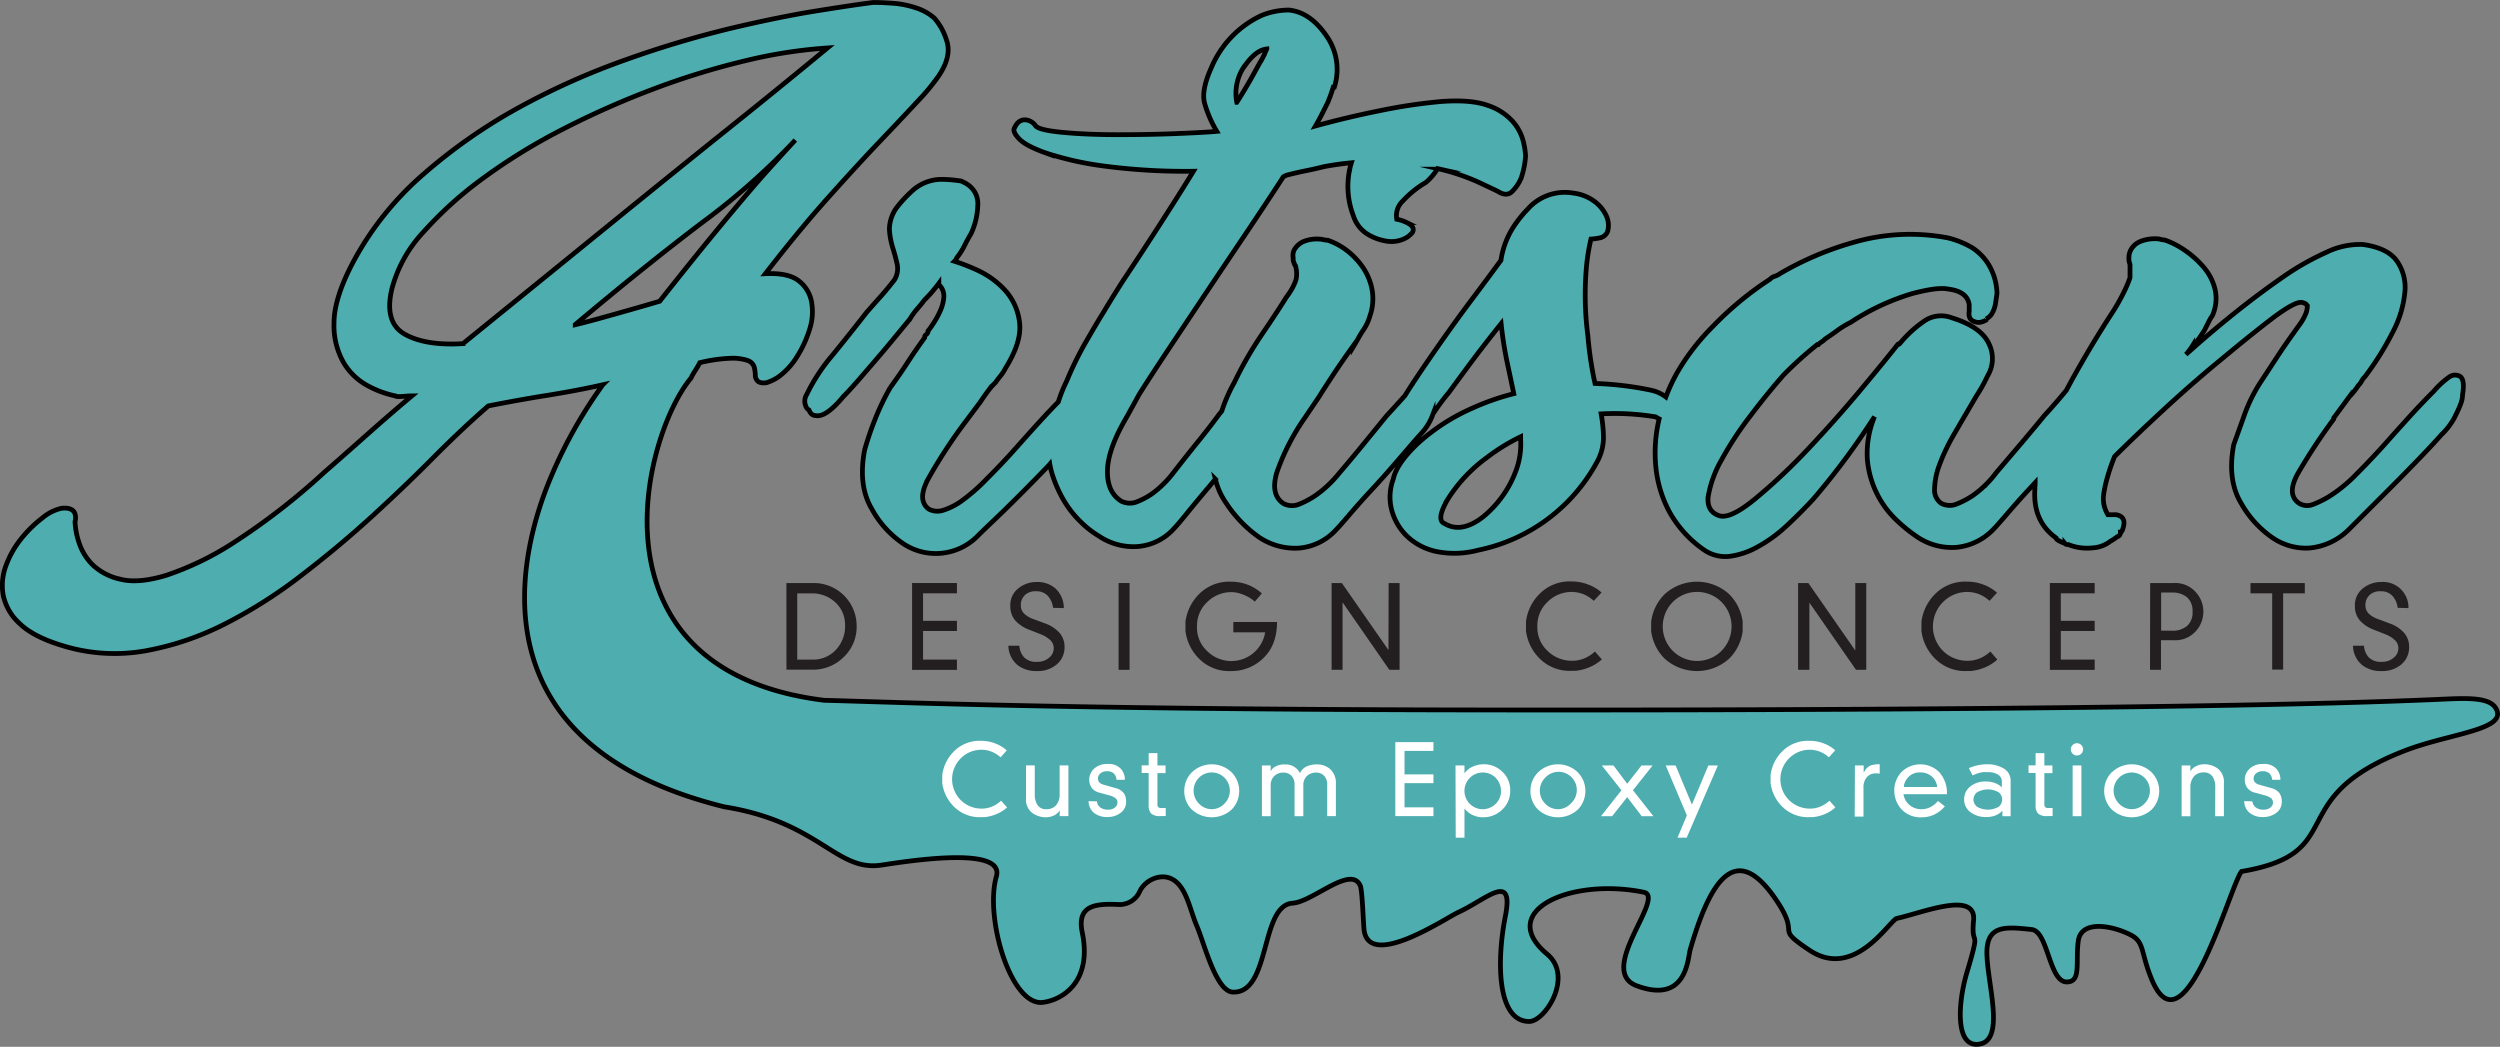
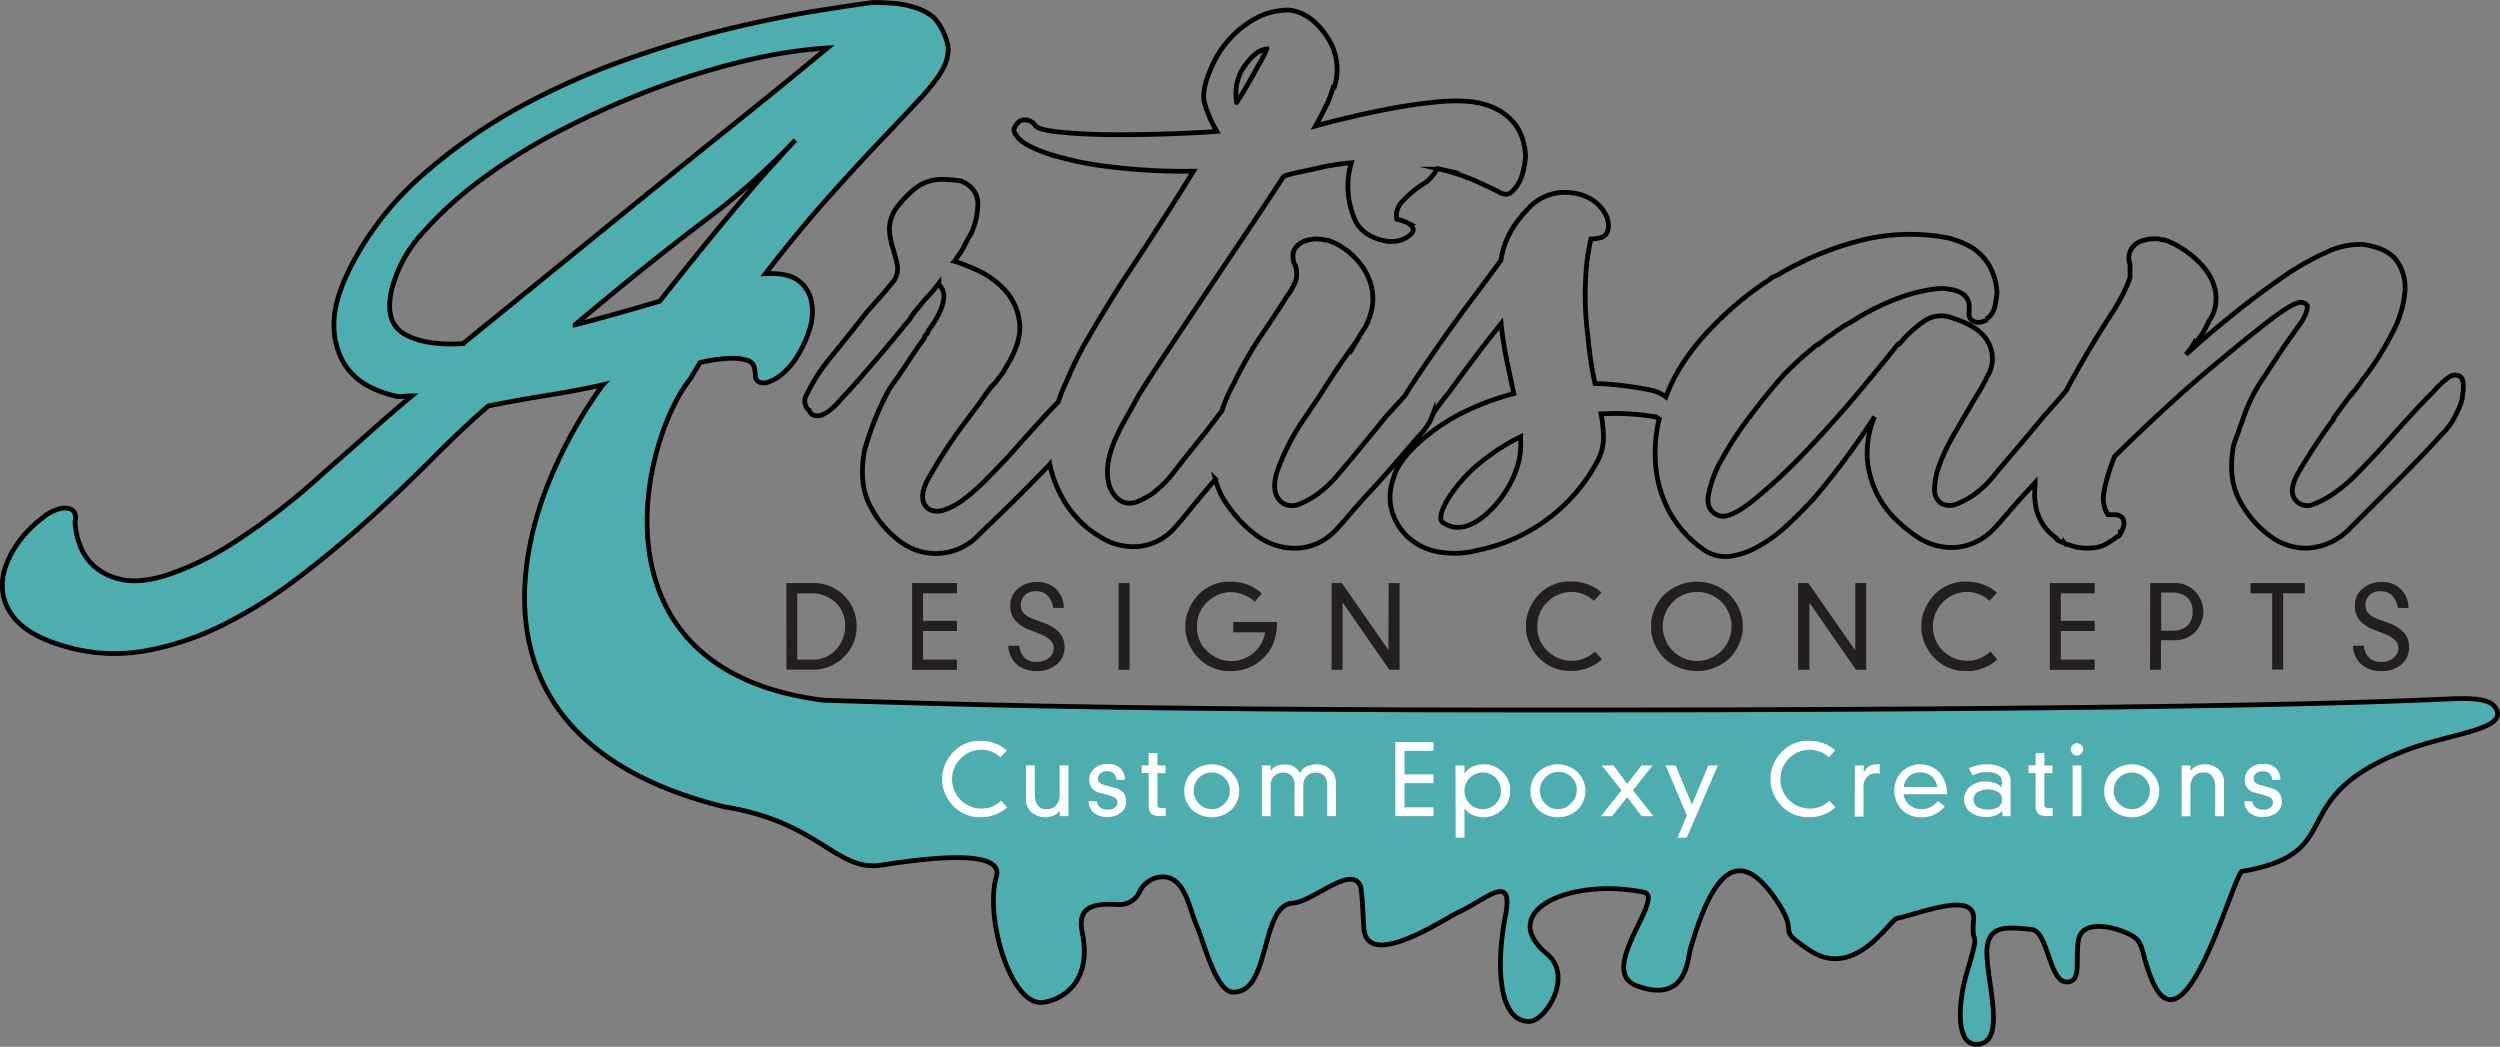
<svg xmlns="http://www.w3.org/2000/svg" id="Layer_1" data-name="Layer 1" viewBox="0 0 524.54 219.63">
  <rect x="0" y="0" width="524.54" height="219.63" fill="#808080" stroke="none" />
  <defs>
    <style>.cls-1{fill:#231f20;}.cls-2{fill:#4eadaf;}.cls-3{fill:none;stroke:#000;stroke-miterlimit:10;}.cls-4{fill:#fff;}</style>
  </defs>
  <title>ADC_-_Logo_Design (10)</title>
  <g id="design_concepts" data-name="design concepts">
    <path class="cls-1" d="M262.73,362.94h6a9,9,0,0,1,8.74,9,8.73,8.73,0,0,1-2.72,6.54,9.12,9.12,0,0,1-6.6,2.64h-5.41ZM268.12,379a6.47,6.47,0,0,0,5-2.06,7.15,7.15,0,0,0,1.92-5.08,6.35,6.35,0,0,0-2-4.83,7.11,7.11,0,0,0-5-1.92H265V379Z" transform="translate(-97.73 -240.61)" />
    <path class="cls-1" d="M289.1,362.94h9.41v2.16H291.4v5.77h7.11V373H291.4v6h7.11v2.16H289.1Z" transform="translate(-97.73 -240.61)" />
    <path class="cls-1" d="M318.68,368.14a4.51,4.51,0,0,0-1.14-2.55,3.16,3.16,0,0,0-2.36-.92,3.25,3.25,0,0,0-2.25.66,3,3,0,0,0-.93,1.45,3,3,0,0,0-.08.43c0,.14,0,.28,0,.4a2.39,2.39,0,0,0,.66,1.72,5.33,5.33,0,0,0,2,1.18l2.3.86a7.49,7.49,0,0,1,3.21,2.08,4.48,4.48,0,0,1,1,2.91,4.64,4.64,0,0,1-1.61,3.63,6.14,6.14,0,0,1-4.24,1.42,6.28,6.28,0,0,1-4.09-1.32,5.47,5.47,0,0,1-1.85-4h2.3a4.13,4.13,0,0,0,1,2.44,3.54,3.54,0,0,0,2.76.94,3.63,3.63,0,0,0,2.46-.84,2.56,2.56,0,0,0,1-2,2.31,2.31,0,0,0-.79-1.77,6.47,6.47,0,0,0-2-1.2l-2.32-.91a7.27,7.27,0,0,1-3-2,4.55,4.55,0,0,1-1-3,4.45,4.45,0,0,1,1.68-3.69,6.06,6.06,0,0,1,3.93-1.34,5.72,5.72,0,0,1,3.85,1.35,5.63,5.63,0,0,1,1.77,4.13Z" transform="translate(-97.73 -240.61)" />
    <path class="cls-1" d="M332.43,362.94h2.3v18.21h-2.3Z" transform="translate(-97.73 -240.61)" />
    <path class="cls-1" d="M356.5,371.11h9.17c0,3.28-1,5.81-2.89,7.61a9.54,9.54,0,0,1-6.71,2.69,8.89,8.89,0,0,1-6.77-2.61,9.91,9.91,0,0,1-2.84-5.77,4,4,0,0,1,0-.49c0-.17,0-.33,0-.49s0-.33,0-.5a4,4,0,0,1,0-.49,10,10,0,0,1,2.84-5.78,8.86,8.86,0,0,1,6.77-2.62,10.11,10.11,0,0,1,3.21.54,9.65,9.65,0,0,1,3.2,1.92L361,366.85a6.36,6.36,0,0,0-1.4-1,7.94,7.94,0,0,0-1.54-.66,6.32,6.32,0,0,0-1-.25,5.78,5.78,0,0,0-1-.09,7.13,7.13,0,0,0-5,2.05,6.79,6.79,0,0,0-2.18,5.19,6.69,6.69,0,0,0,2.21,5.2,7.19,7.19,0,0,0,12.09-4H356.5Z" transform="translate(-97.73 -240.61)" />
    <path class="cls-1" d="M389.09,362.94h2.3v18.21h-2.15l-9.77-14.09h-.05v14.09h-2.3V362.94h2.15L389.05,377h0Z" transform="translate(-97.73 -240.61)" />
    <path class="cls-1" d="M432.13,366.68A7.11,7.11,0,0,0,430,365.3a6.82,6.82,0,0,0-2.53-.49,7.15,7.15,0,0,0-5,2.05,6.82,6.82,0,0,0-2.18,5.19,6.7,6.7,0,0,0,2.22,5.2,7.2,7.2,0,0,0,5,2,6.69,6.69,0,0,0,2.71-.53,7.84,7.84,0,0,0,2.15-1.41l1.46,1.65a9,9,0,0,1-2.55,1.62,10.07,10.07,0,0,1-3,.78h-.77a8.9,8.9,0,0,1-6.77-2.61,9.83,9.83,0,0,1-2.83-5.77c0-.16,0-.33,0-.49s0-.33,0-.49,0-.33,0-.5,0-.33,0-.49a9.92,9.92,0,0,1,2.83-5.78,8.87,8.87,0,0,1,6.77-2.62,9.36,9.36,0,0,1,3.48.66,8.72,8.72,0,0,1,2.77,1.66Z" transform="translate(-97.73 -240.61)" />
    <path class="cls-1" d="M444.17,371.55c0-.16,0-.33,0-.49a9.92,9.92,0,0,1,2.83-5.78,10.06,10.06,0,0,1,13.54,0,10,10,0,0,1,2.83,5.78c0,.16,0,.33,0,.49s0,.34,0,.5,0,.32,0,.49,0,.33,0,.49a9.89,9.89,0,0,1-2.83,5.77,10.09,10.09,0,0,1-13.54,0,9.83,9.83,0,0,1-2.83-5.77c0-.16,0-.33,0-.49s0-.33,0-.49S444.16,371.72,444.17,371.55Zm4.65,5.73a7.23,7.23,0,0,0,10,0,7.28,7.28,0,0,0,0-10.47,7.23,7.23,0,0,0-10,0,7.28,7.28,0,0,0,0,10.47Z" transform="translate(-97.73 -240.61)" />
    <path class="cls-1" d="M487,362.94h2.3v18.21h-2.15l-9.78-14.09h0v14.09H475V362.94h2.15L486.93,377H487Z" transform="translate(-97.73 -240.61)" />
    <path class="cls-1" d="M515.17,366.68A7.16,7.16,0,0,0,513,365.3a6.73,6.73,0,0,0-2.52-.49,7.15,7.15,0,0,0-5,2.05,7.25,7.25,0,0,0,0,10.39,7.22,7.22,0,0,0,5,2,6.64,6.64,0,0,0,2.7-.53,7.74,7.74,0,0,0,2.16-1.41L516.8,379a9,9,0,0,1-2.55,1.62,10.06,10.06,0,0,1-3,.78h-.76a8.89,8.89,0,0,1-6.77-2.61,9.91,9.91,0,0,1-2.84-5.77l0-.49c0-.17,0-.33,0-.49s0-.33,0-.5l0-.49a10,10,0,0,1,2.84-5.78,8.86,8.86,0,0,1,6.77-2.62,9.36,9.36,0,0,1,3.48.66,8.83,8.83,0,0,1,2.77,1.66Z" transform="translate(-97.73 -240.61)" />
    <path class="cls-1" d="M527.82,362.94h9.41v2.16h-7.11v5.77h7.11V373h-7.11v6h7.11v2.16h-9.41Z" transform="translate(-97.73 -240.61)" />
    <path class="cls-1" d="M548.87,362.94h5a5.72,5.72,0,0,1,4.53,1.87,6.07,6.07,0,0,1,0,8.28,5.74,5.74,0,0,1-4.53,1.85h-2.73v6.21h-2.3Zm4.55,10a4.68,4.68,0,0,0,3.2-1,3.75,3.75,0,0,0,1.14-3,3.79,3.79,0,0,0-1.14-3,4.68,4.68,0,0,0-3.2-1h-2.25v8Z" transform="translate(-97.73 -240.61)" />
    <path class="cls-1" d="M574.47,365.1h-4.55v-2.16h11.4v2.16h-4.55v16h-2.3Z" transform="translate(-97.73 -240.61)" />
    <path class="cls-1" d="M600.8,368.14a4.51,4.51,0,0,0-1.14-2.55,3.17,3.17,0,0,0-2.36-.92,3.25,3.25,0,0,0-2.25.66,3.11,3.11,0,0,0-.94,1.45c0,.14-.05.28-.07.43s0,.28,0,.4a2.39,2.39,0,0,0,.66,1.72,5.33,5.33,0,0,0,2,1.18l2.3.86a7.39,7.39,0,0,1,3.2,2.08,4.43,4.43,0,0,1,1,2.91,4.64,4.64,0,0,1-1.6,3.63,6.14,6.14,0,0,1-4.24,1.42,6.28,6.28,0,0,1-4.09-1.32,5.44,5.44,0,0,1-1.85-4h2.3a4.18,4.18,0,0,0,1,2.44,3.57,3.57,0,0,0,2.77.94,3.63,3.63,0,0,0,2.46-.84,2.59,2.59,0,0,0,1-2,2.29,2.29,0,0,0-.8-1.77,6.31,6.31,0,0,0-2-1.2l-2.32-.91a7.31,7.31,0,0,1-3-2,4.54,4.54,0,0,1-1-3,4.47,4.47,0,0,1,1.67-3.69,6.08,6.08,0,0,1,3.93-1.34,5.33,5.33,0,0,1,5.63,5.48Z" transform="translate(-97.73 -240.61)" />
  </g>
-   <path id="rtistan_Outline_FINAL" data-name="rtistan Outline FINAL" class="cls-2" d="M613.86,319.57a2.07,2.07,0,0,0-2.21.12,18.1,18.1,0,0,0-3.27,3c-1.55,1.55-3.19,3.26-4.9,5.13q-2.33,2.56-5.13,5.71c-1.86,2.1-3.89,4.24-6.06,6.42a31.27,31.27,0,0,1-5.6,4.66,20.58,20.58,0,0,1-3.73,1.87,3.26,3.26,0,0,1-2.8-.24q-2.8-1.86-.23-6.41a126.13,126.13,0,0,1,7.46-11.31v-.23l3.27-4.44a12.36,12.36,0,0,0,.93-1.05,15.76,15.76,0,0,0,.93-1.28,3.78,3.78,0,0,0,.7-.93,3.54,3.54,0,0,1,.7-.93,61.07,61.07,0,0,0,5.83-9.33,22.38,22.38,0,0,0,2.57-8.52,9.7,9.7,0,0,0-1.75-6.53c-1.32-1.78-3.7-2.91-7.11-3.38h-.24a16.09,16.09,0,0,0-7.34,1.63,55.44,55.44,0,0,0-9.22,5.25c-3.26,2.26-6.65,4.78-10.14,7.58s-6.88,5.68-10.15,8.63a13.39,13.39,0,0,0,1.4-1.87v.24c.62-.78,1.13-1.44,1.52-2s.73-1.05,1-1.52l.82-1.63a10.62,10.62,0,0,1,.82-1.4,8.75,8.75,0,0,0,.58-5.37,11.09,11.09,0,0,0-2.33-4.66,19.74,19.74,0,0,0-4-3.62,17.31,17.31,0,0,0-4.31-2.21,2.57,2.57,0,0,1-.82-.12,2.47,2.47,0,0,0-.81-.12,8.06,8.06,0,0,0-3.5.59,4,4,0,0,0-1.63,1.28,3.38,3.38,0,0,0-.7,2.1,3.19,3.19,0,0,0,.23,1.4v2.8a27.2,27.2,0,0,1-1.4,3.26,42.34,42.34,0,0,1-2.1,3.73q-4.44,6.78-8.63,14.35c-.42.76-.82,1.52-1.22,2.27-1.38,1.7-2.92,3.46-4.61,5.31q-2.1,2.56-4.67,5.6c-1.71,2-3.49,4.12-5.36,6.29a22,22,0,0,1-5,4.9,18.23,18.23,0,0,1-3.62,1.87,3.89,3.89,0,0,1-3-.24,3.38,3.38,0,0,1-1.4-3,15.17,15.17,0,0,1,1-5,40.24,40.24,0,0,1,2.91-6.18c1.25-2.18,4.9-8.4,4.9-8.4a31.39,31.39,0,0,0,1.64-2.8l.7-1.4a7,7,0,0,0,.23-6.76q-1.64-3.49-7.7-5.37a6.29,6.29,0,0,0-6.06.82,24.72,24.72,0,0,0-4.9,4.55c-.16,0-.23,0-.23.11s-.08.12-.24.12q-2.56,3.27-7.81,9.56t-11,12.37a120.29,120.29,0,0,1-11,10.37q-5.24,4.32-7.58,3.62-2.79-.93-2.33-4.2a23.66,23.66,0,0,1,2.8-7.58,71.48,71.48,0,0,1,5.95-9.09q3.62-4.79,7.11-8.75a79.17,79.17,0,0,1,7-6.3h.23a3.51,3.51,0,0,1,.7-.58,3.24,3.24,0,0,0,.7-.58c.93-.62,1.83-1.25,2.68-1.87a18.53,18.53,0,0,1,2.69-1.63A48.83,48.83,0,0,1,499,302.19q5.37-1.4,7.47-.93,4,.47,4.43,3.26v1.4q-.24,1.63.93,2.1a2.54,2.54,0,0,0,1.17.24,3.67,3.67,0,0,0,1.4-.47v-.23a3,3,0,0,0,1.4-1.4,6,6,0,0,0,.58-1.64c.08-.46.19-1.24.35-2.33a12.47,12.47,0,0,0-1.75-6.06,11.36,11.36,0,0,0-3.38-3.5,19.09,19.09,0,0,0-5.13-2.1,42.49,42.49,0,0,0-19.83.93A65.78,65.78,0,0,0,471.24,298a4,4,0,0,1-1.17.59,2.07,2.07,0,0,0-.93.58l-1.4.93a69.32,69.32,0,0,0-10.84,9.22,46.88,46.88,0,0,0-7.12,9.21,35.55,35.55,0,0,0-2.52,5.37,7.9,7.9,0,0,0-3.08-1.41,67.58,67.58,0,0,0-11.79-1.42c-.07-.34-.14-.67-.22-1a78.6,78.6,0,0,1-1.28-9,66.85,66.85,0,0,1-.35-13.88,42.36,42.36,0,0,1,1-6.42,11.27,11.27,0,0,0,1.75-.23,2.19,2.19,0,0,0,1.75-1.4,4.75,4.75,0,0,0-.35-3.38,7.86,7.86,0,0,0-2.57-3,9.27,9.27,0,0,0-4.31-1.64,10.38,10.38,0,0,0-9.56,3.39,24.54,24.54,0,0,0-3.27,4.19,17.84,17.84,0,0,0-2.33,6.53c-1.72,2.34-3.73,5.06-6.07,8.17s-4.58,6.22-6.76,9.33-4.16,6-5.95,8.74c-.5.77-.95,1.48-1.36,2.15q-1.79,2-3.88,4.27L384,333.56q-2.56,3.15-5.36,6.42a23.78,23.78,0,0,1-5,4.66,18.2,18.2,0,0,1-3.61,1.87,3.92,3.92,0,0,1-3-.24c-1.86-1.24-2.33-3.41-1.4-6.53a46.88,46.88,0,0,1,5.84-11.42l3-4.44c.77-1.24,1.78-2.8,3-4.66s2.64-3.89,4.2-6.07v.24c.47-.78.85-1.44,1.16-2s.62-1.05.94-1.52a10.13,10.13,0,0,0,1.4-3,10.76,10.76,0,0,0,.46-5.37,12.28,12.28,0,0,0-1.86-4.66,15.53,15.53,0,0,0-3.38-3.62,14,14,0,0,0-4.09-2.21,3.71,3.71,0,0,1-.93-.12,3.71,3.71,0,0,0-.93-.12,7.27,7.27,0,0,0-3.38.59,4.24,4.24,0,0,0-1.52,1.28,2.53,2.53,0,0,0-.47,2.1,1.78,1.78,0,0,0,.24,1.16.64.64,0,0,0,.23.47,6,6,0,0,1,.23,2.1,4,4,0,0,1-.23,1.17,12.88,12.88,0,0,1-1.87,3.26q-1.86,3-5.13,7.82a77,77,0,0,0-5.83,10.14,32.91,32.91,0,0,0-2.63,6l-.63.78q-1.87,2.56-4.32,5.59t-5,6.3a22.12,22.12,0,0,1-4.67,4.67A15.58,15.58,0,0,1,336,346a4.09,4.09,0,0,1-3-.23q-3-1.86-2.91-6.42t4.08-11.31l2.56-4.66q1.88-3,5.37-8.28l7.69-11.55q4.2-6.3,8.75-13.06T367,277.7a4,4,0,0,1,1.17-.46c1.24-.31,2.45-.59,3.62-.82s2.36-.5,3.61-.82q3-.57,5.87-.84c-.1.32-.2.64-.27,1a17.29,17.29,0,0,0,.7,10.15,7,7,0,0,0,2.8,3.73,10.56,10.56,0,0,0,3.85,1.51,6.38,6.38,0,0,0,3.49-.23,4.86,4.86,0,0,0,2.22-1.52c.47-.77.08-1.47-1.17-2.09a8.1,8.1,0,0,0-2.1-.7,4.2,4.2,0,0,1,1.29-3.85,20.86,20.86,0,0,1,4.78-3.85,11.2,11.2,0,0,0,2.49-2.92l.54.12a43.94,43.94,0,0,1,7.7,2.57q3,1.39,4.43,2.09,1.86,1.17,3,0a8.71,8.71,0,0,0,1.87-2.79,18.14,18.14,0,0,0,.93-4.67,16.14,16.14,0,0,0-.47-3,10.08,10.08,0,0,0-2.21-4.2,12.14,12.14,0,0,0-5.25-3.38c-2.33-.85-5.6-1.13-9.8-.82a113,113,0,0,0-12.59,1.87q-7,1.4-13.76,3.26c.62-1.08,1.12-2,1.51-2.8l1.05-2.09a32.81,32.81,0,0,0,1.17-3.27h.23A12.21,12.21,0,0,0,376,248.08q-3.37-4.89-7.81-5.36a15.16,15.16,0,0,0-5.83,1.16,21.09,21.09,0,0,0-10.5,11c-1.4,3.11-1.86,5.56-1.4,7.34a24.9,24.9,0,0,0,2.57,5.95c-1.71.16-4.55.31-8.51.47s-8.05.23-12.25.23-8-.15-11.43-.47-5.36-.77-5.83-1.4a2.89,2.89,0,0,0-1.63-1.16c-1.24-.31-2.18.23-2.8,1.63q-.46.71.93,2.22c.94,1,2.8,2,5.6,3a66.19,66.19,0,0,0,11.66,2.68,129.63,129.63,0,0,0,19.36,1.17q-2.56,4.2-6.76,10.73t-7.93,12.12c-1.4,2.18-2.8,4.43-4.2,6.77-1.25,2-2.57,4.28-4,6.76a72.82,72.82,0,0,0-3.73,7.7,30,30,0,0,0-1.73,4.32q-1.86,1.89-3.86,4.08-2.34,2.57-5.13,5.71t-6.07,6.41a39.08,39.08,0,0,1-5.36,4.67,13.89,13.89,0,0,1-3.74,1.86,3.86,3.86,0,0,1-3-.23q-2.56-1.86-.11-6.41a106.47,106.47,0,0,1,7.34-11.32l3.5-4.66c.62-.93,1.17-1.71,1.63-2.33a13.5,13.5,0,0,1,1.64-1.87c.31-.46.66-.93,1.05-1.4a9.15,9.15,0,0,0,1.05-1.63q3.49-5.6,2.91-9.68a12,12,0,0,0-3.15-6.76,18.08,18.08,0,0,0-5.71-4.09,41,41,0,0,0-4.78-1.86c.31-.31.46-.54.46-.7a14.62,14.62,0,0,0,1.64-2.57c.46-.93.93-1.78,1.4-2.56a15.34,15.34,0,0,0,1.4-6,4.79,4.79,0,0,0-1.87-4.08,5.4,5.4,0,0,0-1.17-.7l-.46-.23a29.93,29.93,0,0,0-4.09-.35,9.16,9.16,0,0,0-5.94,2.21,26.58,26.58,0,0,0-3.5,3.73,7.89,7.89,0,0,0-1.52,4.55,16,16,0,0,0,.7,3.85c.39,1.25.7,2.41.94,3.5a4.52,4.52,0,0,1-.59,3.26q-1.64,2.1-2.8,3.39t-3,3.38q-4,5.13-7.35,9.21a38.11,38.11,0,0,0-5.24,8.05,2.56,2.56,0,0,0-.24,2.33,1.49,1.49,0,0,0,.7.93c.32.78.78,1.17,1.4,1.17,1.4.31,3.35-1,5.83-4,.62-.62,1.64-1.71,3-3.26,1.08-1.24,2.52-2.92,4.31-5s4-4.78,6.65-8a14.1,14.1,0,0,1,1.51-2.1c.55-.62,1.05-1.24,1.52-1.87.62-.62,1.17-1.2,1.63-1.75s.94-1.12,1.4-1.75v.24a3.29,3.29,0,0,1,1.05,2.68,8.79,8.79,0,0,1-.82,3,16.83,16.83,0,0,1-1.51,2.68,15.82,15.82,0,0,1-1,1.4v.24a1.27,1.27,0,0,1-.47.58c-.15.08-.23.27-.23.58-1.25,1.72-2.45,3.46-3.61,5.25s-2.38,3.54-3.62,5.25a51.14,51.14,0,0,0-3.27,6.88,63.68,63.68,0,0,0-2.09,6.18q-1.41,7.47,1.51,12.36a20.57,20.57,0,0,0,6.18,7,12.32,12.32,0,0,0,16.1-1.4q.69-.71,3.26-3.15t5.6-5.48q3-3,6.06-6.18L318,338a16.12,16.12,0,0,0,.58,2.35,26.44,26.44,0,0,0,2.56,5.59,21.34,21.34,0,0,0,3.5,4.32,19.42,19.42,0,0,0,3.62,2.8,12.94,12.94,0,0,0,8.28,2.21,11.41,11.41,0,0,0,7.58-3.84c.46-.47,1.36-1.52,2.68-3.15s2.83-3.46,4.55-5.48c.46-.55.92-1.11,1.39-1.66a14.91,14.91,0,0,0,2.34,5.15,26.55,26.55,0,0,0,6.76,7,13.58,13.58,0,0,0,8.28,2.33,11.77,11.77,0,0,0,7.82-3.73c.46-.46,1.4-1.51,2.8-3.15s3-3.45,4.89-5.48,3.73-4.12,5.6-6.3,3.42-4,4.67-5.36a12,12,0,0,0,2.21-3.38l.3-.78a45.32,45.32,0,0,1,3.31-4.47c1.25-1.71,2.76-3.77,4.55-6.18s3.93-5.17,6.42-8.28a79.71,79.71,0,0,0,1.4,8.75c.44,2.05.85,4,1.26,5.95a52.08,52.08,0,0,0-8.61,3,42.12,42.12,0,0,0-11.55,7.46q-4.43,4.2-5.13,7.46a10.81,10.81,0,0,0-.35,6.42,11.89,11.89,0,0,0,3.15,5.48,12.78,12.78,0,0,0,6.07,3.26,19.17,19.17,0,0,0,8.86-.23A36.68,36.68,0,0,0,433,337.18a10.52,10.52,0,0,0,1.16-4.78,28.72,28.72,0,0,0-.49-4.95,52.26,52.26,0,0,1,11.46.63,6.71,6.71,0,0,0,.72.42,30.33,30.33,0,0,0-.72,9.84A25,25,0,0,0,448,348a23.72,23.72,0,0,0,7.35,8.05,7.87,7.87,0,0,0,5.36,1.28,16.6,16.6,0,0,0,5.83-2,29.78,29.78,0,0,0,5.95-4.31q2.91-2.69,5.72-5.72a155.88,155.88,0,0,0,12.82-17.26,20.19,20.19,0,0,0-1.51,8.86,19.86,19.86,0,0,0,2,7.24,19.56,19.56,0,0,0,4,5.48,32.77,32.77,0,0,0,4.43,3.61,13,13,0,0,0,8.28,2.22,12.34,12.34,0,0,0,7.81-3.85c.47-.47,1.4-1.52,2.8-3.15s3-3.46,4.9-5.48l1-1.09c0,.45-.06.9-.06,1.32q-.46,6.76,4.43,10.26c0,.32.63.7,1.87,1.17a.64.64,0,0,0,.46.23h.24a10.54,10.54,0,0,0,5.13.7,6.67,6.67,0,0,0,3.73-1.4,9.19,9.19,0,0,0,1.4-.93.9.9,0,0,0,.7-.93.21.21,0,0,0,.23-.23.67.67,0,0,0,.24-.47q.93-2.56-1.4-3H540a6.49,6.49,0,0,1-.93-4,26.35,26.35,0,0,1,.93-4.2,40.64,40.64,0,0,1,1.4-4q4.2-4.2,10.38-9.91T564,315.84q6-5,10.61-8.52c3.11-2.33,5.13-3.41,6.07-3.26.77.16,1.16.46,1.16.93a4.5,4.5,0,0,1-.46,1.75,10.41,10.41,0,0,1-1.17,2c-.47.63-.86,1.17-1.17,1.64q-1.86,2.56-3.61,5.24T572,320.85a33,33,0,0,0-3.38,6.88q-1.29,3.61-2.22,6.18Q565,341.38,568,346.27a21.62,21.62,0,0,0,6.3,7,12.43,12.43,0,0,0,7.93,2.33,13.43,13.43,0,0,0,8.16-3.73l3.15-3.15,5.48-5.48q3-3,6.07-6.18t4.89-5.25a14.13,14.13,0,0,0,2.69-3.49c.54-1.09,1-2,1.28-2.8a5.78,5.78,0,0,0,.47-2.1C614.76,321.24,614.56,320,613.86,319.57Zm-255-65.07c1.55-2.26,3.11-3.46,4.67-3.62a10.54,10.54,0,0,0-.47,1.05,15.46,15.46,0,0,1-.93,1.75c-.47.78-1,1.83-1.75,3.15s-1.75,3.07-3.15,5.25A10,10,0,0,1,358.82,254.5ZM416,338.81a22.68,22.68,0,0,1-7.11,10.26q-4.55,3.51-8.05,1.4c-1.24-.46-1.05-2.13.59-5a31.77,31.77,0,0,1,8.28-8.87,40.74,40.74,0,0,1,7.07-4.35c0,.2,0,.42,0,.62A15.74,15.74,0,0,1,416,338.81Z" transform="translate(-97.73 -240.61)" />
  <path id="rtistan_Outline_FINAL-2" data-name="rtistan Outline FINAL" class="cls-3" d="M613.86,319.57a2.07,2.07,0,0,0-2.21.12,18.1,18.1,0,0,0-3.27,3c-1.55,1.55-3.19,3.26-4.9,5.13q-2.33,2.56-5.13,5.71c-1.86,2.1-3.89,4.24-6.06,6.42a31.27,31.27,0,0,1-5.6,4.66,20.58,20.58,0,0,1-3.73,1.87,3.26,3.26,0,0,1-2.8-.24q-2.8-1.86-.23-6.41a126.13,126.13,0,0,1,7.46-11.31v-.23l3.27-4.44a12.36,12.36,0,0,0,.93-1.05,15.76,15.76,0,0,0,.93-1.28,3.78,3.78,0,0,0,.7-.93,3.54,3.54,0,0,1,.7-.93,61.07,61.07,0,0,0,5.83-9.33,22.38,22.38,0,0,0,2.57-8.52,9.7,9.7,0,0,0-1.75-6.53c-1.32-1.78-3.7-2.91-7.11-3.38h-.24a16.09,16.09,0,0,0-7.34,1.63,55.44,55.44,0,0,0-9.22,5.25c-3.26,2.26-6.65,4.78-10.14,7.58s-6.88,5.68-10.15,8.63a13.39,13.39,0,0,0,1.4-1.87v.24c.62-.78,1.13-1.44,1.52-2s.73-1.05,1-1.52l.82-1.63a10.62,10.62,0,0,1,.82-1.4,8.75,8.75,0,0,0,.58-5.37,11.09,11.09,0,0,0-2.33-4.66,19.74,19.74,0,0,0-4-3.62,17.31,17.31,0,0,0-4.31-2.21,2.57,2.57,0,0,1-.82-.12,2.47,2.47,0,0,0-.81-.12,8.06,8.06,0,0,0-3.5.59,4,4,0,0,0-1.63,1.28,3.38,3.38,0,0,0-.7,2.1,3.19,3.19,0,0,0,.23,1.4v2.8a27.2,27.2,0,0,1-1.4,3.26,42.34,42.34,0,0,1-2.1,3.73q-4.44,6.78-8.63,14.35c-.42.76-.82,1.52-1.22,2.27-1.38,1.7-2.92,3.46-4.61,5.31q-2.1,2.56-4.67,5.6c-1.71,2-3.49,4.12-5.36,6.29a22,22,0,0,1-5,4.9,18.23,18.23,0,0,1-3.62,1.87,3.89,3.89,0,0,1-3-.24,3.38,3.38,0,0,1-1.4-3,15.17,15.17,0,0,1,1-5,40.24,40.24,0,0,1,2.91-6.18c1.25-2.18,4.9-8.4,4.9-8.4a31.39,31.39,0,0,0,1.64-2.8l.7-1.4a7,7,0,0,0,.23-6.76q-1.64-3.49-7.7-5.37a6.29,6.29,0,0,0-6.06.82,24.72,24.72,0,0,0-4.9,4.55c-.16,0-.23,0-.23.11s-.08.12-.24.12q-2.56,3.27-7.81,9.56t-11,12.37a120.29,120.29,0,0,1-11,10.37q-5.24,4.32-7.58,3.62-2.79-.93-2.33-4.2a23.66,23.66,0,0,1,2.8-7.58,71.48,71.48,0,0,1,5.95-9.09q3.62-4.79,7.11-8.75a79.17,79.17,0,0,1,7-6.3h.23a3.51,3.51,0,0,1,.7-.58,3.24,3.24,0,0,0,.7-.58c.93-.62,1.83-1.25,2.68-1.87a18.53,18.53,0,0,1,2.69-1.63A48.83,48.83,0,0,1,499,302.19q5.37-1.4,7.47-.93,4,.47,4.43,3.26v1.4q-.24,1.63.93,2.1a2.54,2.54,0,0,0,1.17.24,3.67,3.67,0,0,0,1.4-.47v-.23a3,3,0,0,0,1.4-1.4,6,6,0,0,0,.58-1.64c.08-.46.19-1.24.35-2.33a12.47,12.47,0,0,0-1.75-6.06,11.36,11.36,0,0,0-3.38-3.5,19.09,19.09,0,0,0-5.13-2.1,42.49,42.49,0,0,0-19.83.93A65.78,65.78,0,0,0,471.24,298a4,4,0,0,1-1.17.59,2.07,2.07,0,0,0-.93.58l-1.4.93a69.32,69.32,0,0,0-10.84,9.22,46.88,46.88,0,0,0-7.12,9.21,35.55,35.55,0,0,0-2.52,5.37,7.9,7.9,0,0,0-3.08-1.41,67.58,67.58,0,0,0-11.79-1.42c-.07-.34-.14-.67-.22-1a78.6,78.6,0,0,1-1.28-9,66.85,66.85,0,0,1-.35-13.88,42.36,42.36,0,0,1,1-6.42,11.27,11.27,0,0,0,1.75-.23,2.19,2.19,0,0,0,1.75-1.4,4.75,4.75,0,0,0-.35-3.38,7.86,7.86,0,0,0-2.57-3,9.27,9.27,0,0,0-4.31-1.64,10.38,10.38,0,0,0-9.56,3.39,24.54,24.54,0,0,0-3.27,4.19,17.84,17.84,0,0,0-2.33,6.53c-1.72,2.34-3.73,5.06-6.07,8.17s-4.58,6.22-6.76,9.33-4.16,6-5.95,8.74c-.5.77-.95,1.48-1.36,2.15q-1.79,2-3.88,4.27L384,333.56q-2.56,3.15-5.36,6.42a23.78,23.78,0,0,1-5,4.66,18.2,18.2,0,0,1-3.61,1.87,3.92,3.92,0,0,1-3-.24c-1.86-1.24-2.33-3.41-1.4-6.53a46.88,46.88,0,0,1,5.84-11.42l3-4.44c.77-1.24,1.78-2.8,3-4.66s2.64-3.89,4.2-6.07v.24c.47-.78.85-1.44,1.16-2s.62-1.05.94-1.52a10.13,10.13,0,0,0,1.4-3,10.76,10.76,0,0,0,.46-5.37,12.28,12.28,0,0,0-1.86-4.66,15.53,15.53,0,0,0-3.38-3.62,14,14,0,0,0-4.09-2.21,3.71,3.71,0,0,1-.93-.12,3.71,3.71,0,0,0-.93-.12,7.27,7.27,0,0,0-3.38.59,4.24,4.24,0,0,0-1.52,1.28,2.53,2.53,0,0,0-.47,2.1,1.78,1.78,0,0,0,.24,1.16.64.64,0,0,0,.23.47,6,6,0,0,1,.23,2.1,4,4,0,0,1-.23,1.17,12.88,12.88,0,0,1-1.87,3.26q-1.86,3-5.13,7.82a77,77,0,0,0-5.83,10.14,32.91,32.91,0,0,0-2.63,6l-.63.78q-1.87,2.56-4.32,5.59t-5,6.3a22.12,22.12,0,0,1-4.67,4.67A15.58,15.58,0,0,1,336,346a4.09,4.09,0,0,1-3-.23q-3-1.86-2.91-6.42t4.08-11.31l2.56-4.66q1.88-3,5.37-8.28l7.69-11.55q4.2-6.3,8.75-13.06T367,277.7a4,4,0,0,1,1.17-.46c1.24-.31,2.45-.59,3.62-.82s2.36-.5,3.61-.82q3-.57,5.87-.84c-.1.32-.2.64-.27,1a17.29,17.29,0,0,0,.7,10.15,7,7,0,0,0,2.8,3.73,10.56,10.56,0,0,0,3.85,1.51,6.38,6.38,0,0,0,3.49-.23,4.86,4.86,0,0,0,2.22-1.52c.47-.77.08-1.47-1.17-2.09a8.1,8.1,0,0,0-2.1-.7,4.2,4.2,0,0,1,1.29-3.85,20.86,20.86,0,0,1,4.78-3.85,11.2,11.2,0,0,0,2.49-2.92l.54.12a43.94,43.94,0,0,1,7.7,2.57q3,1.39,4.43,2.09,1.86,1.17,3,0a8.71,8.71,0,0,0,1.87-2.79,18.14,18.14,0,0,0,.93-4.67,16.14,16.14,0,0,0-.47-3,10.08,10.08,0,0,0-2.21-4.2,12.14,12.14,0,0,0-5.25-3.38c-2.33-.85-5.6-1.13-9.8-.82a113,113,0,0,0-12.59,1.87q-7,1.4-13.76,3.26c.62-1.08,1.12-2,1.51-2.8l1.05-2.09a32.81,32.81,0,0,0,1.17-3.27h.23A12.21,12.21,0,0,0,376,248.08q-3.37-4.89-7.81-5.36a15.16,15.16,0,0,0-5.83,1.16,21.09,21.09,0,0,0-10.5,11c-1.4,3.11-1.86,5.56-1.4,7.34a24.9,24.9,0,0,0,2.57,5.95c-1.71.16-4.55.31-8.51.47s-8.05.23-12.25.23-8-.15-11.43-.47-5.36-.77-5.83-1.4a2.89,2.89,0,0,0-1.63-1.16c-1.24-.31-2.18.23-2.8,1.63q-.46.71.93,2.22c.94,1,2.8,2,5.6,3a66.19,66.19,0,0,0,11.66,2.68,129.63,129.63,0,0,0,19.36,1.17q-2.56,4.2-6.76,10.73t-7.93,12.12c-1.4,2.18-2.8,4.43-4.2,6.77-1.25,2-2.57,4.28-4,6.76a72.82,72.82,0,0,0-3.73,7.7,30,30,0,0,0-1.73,4.32q-1.86,1.89-3.86,4.08-2.34,2.57-5.13,5.71t-6.07,6.41a39.08,39.08,0,0,1-5.36,4.67,13.89,13.89,0,0,1-3.74,1.86,3.86,3.86,0,0,1-3-.23q-2.56-1.86-.11-6.41a106.47,106.47,0,0,1,7.34-11.32l3.5-4.66c.62-.93,1.17-1.71,1.63-2.33a13.5,13.5,0,0,1,1.64-1.87c.31-.46.66-.93,1.05-1.4a9.15,9.15,0,0,0,1.05-1.63q3.49-5.6,2.91-9.68a12,12,0,0,0-3.15-6.76,18.08,18.08,0,0,0-5.71-4.09,41,41,0,0,0-4.78-1.86c.31-.31.46-.54.46-.7a14.62,14.62,0,0,0,1.64-2.57c.46-.93.93-1.78,1.4-2.56a15.34,15.34,0,0,0,1.4-6,4.79,4.79,0,0,0-1.87-4.08,5.4,5.4,0,0,0-1.17-.7l-.46-.23a29.93,29.93,0,0,0-4.09-.35,9.16,9.16,0,0,0-5.94,2.21,26.58,26.58,0,0,0-3.5,3.73,7.89,7.89,0,0,0-1.52,4.55,16,16,0,0,0,.7,3.85c.39,1.25.7,2.41.94,3.5a4.52,4.52,0,0,1-.59,3.26q-1.64,2.1-2.8,3.39t-3,3.38q-4,5.13-7.35,9.21a38.11,38.11,0,0,0-5.24,8.05,2.56,2.56,0,0,0-.24,2.33,1.49,1.49,0,0,0,.7.93c.32.78.78,1.17,1.4,1.17,1.4.31,3.35-1,5.83-4,.62-.62,1.64-1.71,3-3.26,1.08-1.24,2.52-2.92,4.31-5s4-4.78,6.65-8a14.1,14.1,0,0,1,1.51-2.1c.55-.62,1.05-1.24,1.52-1.87.62-.62,1.17-1.2,1.63-1.75s.94-1.12,1.4-1.75v.24a3.29,3.29,0,0,1,1.05,2.68,8.79,8.79,0,0,1-.82,3,16.83,16.83,0,0,1-1.51,2.68,15.82,15.82,0,0,1-1,1.4v.24a1.27,1.27,0,0,1-.47.58c-.15.08-.23.27-.23.58-1.25,1.72-2.45,3.46-3.61,5.25s-2.38,3.54-3.62,5.25a51.14,51.14,0,0,0-3.27,6.88,63.68,63.68,0,0,0-2.09,6.18q-1.41,7.47,1.51,12.36a20.57,20.57,0,0,0,6.18,7,12.32,12.32,0,0,0,16.1-1.4q.69-.71,3.26-3.15t5.6-5.48q3-3,6.06-6.18L318,338a16.12,16.12,0,0,0,.58,2.35,26.44,26.44,0,0,0,2.56,5.59,21.34,21.34,0,0,0,3.5,4.32,19.42,19.42,0,0,0,3.62,2.8,12.94,12.94,0,0,0,8.28,2.21,11.41,11.41,0,0,0,7.58-3.84c.46-.47,1.36-1.52,2.68-3.15s2.83-3.46,4.55-5.48c.46-.55.92-1.11,1.39-1.66a14.91,14.91,0,0,0,2.34,5.15,26.55,26.55,0,0,0,6.76,7,13.58,13.58,0,0,0,8.28,2.33,11.77,11.77,0,0,0,7.82-3.73c.46-.46,1.4-1.51,2.8-3.15s3-3.45,4.89-5.48,3.73-4.12,5.6-6.3,3.42-4,4.67-5.36a12,12,0,0,0,2.21-3.38l.3-.78a45.32,45.32,0,0,1,3.31-4.47c1.25-1.71,2.76-3.77,4.55-6.18s3.93-5.17,6.42-8.28a79.71,79.71,0,0,0,1.4,8.75c.44,2.05.85,4,1.26,5.95a52.08,52.08,0,0,0-8.61,3,42.12,42.12,0,0,0-11.55,7.46q-4.43,4.2-5.13,7.46a10.81,10.81,0,0,0-.35,6.42,11.89,11.89,0,0,0,3.15,5.48,12.78,12.78,0,0,0,6.07,3.26,19.17,19.17,0,0,0,8.86-.23A36.68,36.68,0,0,0,433,337.18a10.52,10.52,0,0,0,1.16-4.78,28.72,28.72,0,0,0-.49-4.95,52.26,52.26,0,0,1,11.46.63,6.71,6.71,0,0,0,.72.42,30.33,30.33,0,0,0-.72,9.84A25,25,0,0,0,448,348a23.72,23.72,0,0,0,7.35,8.05,7.87,7.87,0,0,0,5.36,1.28,16.6,16.6,0,0,0,5.83-2,29.78,29.78,0,0,0,5.95-4.31q2.91-2.69,5.72-5.72a155.88,155.88,0,0,0,12.82-17.26,20.19,20.19,0,0,0-1.51,8.86,19.86,19.86,0,0,0,2,7.24,19.56,19.56,0,0,0,4,5.48,32.77,32.77,0,0,0,4.43,3.61,13,13,0,0,0,8.28,2.22,12.34,12.34,0,0,0,7.81-3.85c.47-.47,1.4-1.52,2.8-3.15s3-3.46,4.9-5.48l1-1.09c0,.45-.06.9-.06,1.32q-.46,6.76,4.43,10.26c0,.32.63.7,1.87,1.17a.64.64,0,0,0,.46.23h.24a10.54,10.54,0,0,0,5.13.7,6.67,6.67,0,0,0,3.73-1.4,9.19,9.19,0,0,0,1.4-.93.9.9,0,0,0,.7-.93.21.21,0,0,0,.23-.23.67.67,0,0,0,.24-.47q.93-2.56-1.4-3H540a6.49,6.49,0,0,1-.93-4,26.35,26.35,0,0,1,.93-4.2,40.64,40.64,0,0,1,1.4-4q4.2-4.2,10.38-9.91T564,315.84q6-5,10.61-8.52c3.11-2.33,5.13-3.41,6.07-3.26.77.16,1.16.46,1.16.93a4.5,4.5,0,0,1-.46,1.75,10.41,10.41,0,0,1-1.17,2c-.47.63-.86,1.17-1.17,1.64q-1.86,2.56-3.61,5.24T572,320.85a33,33,0,0,0-3.38,6.88q-1.29,3.61-2.22,6.18Q565,341.38,568,346.27a21.62,21.62,0,0,0,6.3,7,12.43,12.43,0,0,0,7.93,2.33,13.43,13.43,0,0,0,8.16-3.73l3.15-3.15,5.48-5.48q3-3,6.07-6.18t4.89-5.25a14.13,14.13,0,0,0,2.69-3.49c.54-1.09,1-2,1.28-2.8a5.78,5.78,0,0,0,.47-2.1C614.76,321.24,614.56,320,613.86,319.57Zm-255-65.07c1.55-2.26,3.11-3.46,4.67-3.62a10.54,10.54,0,0,0-.47,1.05,15.46,15.46,0,0,1-.93,1.75c-.47.78-1,1.83-1.75,3.15s-1.75,3.07-3.15,5.25A10,10,0,0,1,358.82,254.5ZM416,338.81a22.68,22.68,0,0,1-7.11,10.26q-4.55,3.51-8.05,1.4c-1.24-.46-1.05-2.13.59-5a31.77,31.77,0,0,1,8.28-8.87,40.74,40.74,0,0,1,7.07-4.35c0,.2,0,.42,0,.62A15.74,15.74,0,0,1,416,338.81Z" transform="translate(-97.73 -240.61)" />
  <path id="A_Final" data-name="A Final" class="cls-2" d="M621.37,389.17c-1.67-2.75-8.07-1.92-14.89-1.7-57.63,2.42-195.15,2.13-212.23,2.07-74.88-.24-106.67-1.53-123.62-2-50.68-6.3-38-55.48-27.95-67.57a16.89,16.89,0,0,1,.93-1.63,16.52,16.52,0,0,0,.94-1.63,32.38,32.38,0,0,1,6.53-.93,10,10,0,0,1,3.5.46,2.14,2.14,0,0,1,1.4,1.4,8,8,0,0,1,.23,1.87,1.72,1.72,0,0,0,.23.7c.31.62,1,.85,2.1.7a9.42,9.42,0,0,0,2.45-1.17A14.76,14.76,0,0,0,264.6,316a24.06,24.06,0,0,0,2.92-6.06,11.91,11.91,0,0,0,.47-6.07,7.16,7.16,0,0,0-2.8-4.43c-1.48-1.09-3.77-1.55-6.88-1.4q7.23-9.33,13.29-16.09t10.73-11.67q4.67-4.89,7.81-8.28a46.38,46.38,0,0,0,4.55-5.48c1.87-2.79,2.41-5.28,1.64-7.46a12.72,12.72,0,0,0-2.57-4.66,10.82,10.82,0,0,0-3.73-2.1,20.46,20.46,0,0,0-4.2-.94c-1.71-.15-3.35-.23-4.9-.23q-3.74.46-11.78,1.75t-18.31,3.73a215.57,215.57,0,0,0-21.8,6.53,151.81,151.81,0,0,0-22.39,10,113.3,113.3,0,0,0-20.18,14.11,64.81,64.81,0,0,0-14.93,18.89q-3.73,7.25-3.73,12.25a15.74,15.74,0,0,0,2,8.28,13,13,0,0,0,5.13,4.9,20.69,20.69,0,0,0,5.72,2.1c.15.15.7.19,1.63.11s1.55-.11,1.87-.11q-4.2,3.49-9.45,8.16t-9,7.93a140.27,140.27,0,0,1-19.12,14.81,62.15,62.15,0,0,1-14,6.76q-5.84,1.76-9.56.82a12.21,12.21,0,0,1-5.83-3,11.5,11.5,0,0,1-2.92-4.78,15.82,15.82,0,0,1-.81-4.32,3,3,0,0,0,0-1.63c-.32-.93-1.25-1.32-2.8-1.17a9.42,9.42,0,0,0-4,2,25.59,25.59,0,0,0-4.43,4.31A19.88,19.88,0,0,0,99,359.25a11.73,11.73,0,0,0-.59,6.29,11.16,11.16,0,0,0,3.5,5.95q2.92,2.81,9.21,4.67a36.94,36.94,0,0,0,17.15,1,60.45,60.45,0,0,0,16.79-5.71,100.34,100.34,0,0,0,16.09-10.26Q169,355.16,176,348.75T189,336.27q6.06-6.06,11.19-10.49,5.84-1.17,12.36-2.22t11.66-2.22a97.91,97.91,0,0,0-10.49,18.43c-2.49,5.91-24.47,55.2,36,70.13,20,3.19,23.44,13.67,32.95,12.22,5.89-.89,26-4.07,24.11,2.42-2.46,8.58,3,27.13,9.71,26.39,3.77-.42,10.52-4,8.31-14.68-1.17-5.7,2.72-6.11,7.82-5.85a4.61,4.61,0,0,0,4.27-2.82c1.11-2.27,4.15-3.68,6.49-2.65,3.26,1.44,3.94,6.43,5.48,10s4,13.72,7.55,13.84c8,.28,5.66-18.19,12.53-18.66,4.29-.3,12.22-8.06,14.19-3.68.46,1,.65,8.39.83,9.5,1.29,8,17.1-2.7,19.79-3.93,5.83-2.67,11.7-8.67,9.83.84s-1.73,22.09,5,22.09c3.35,0,9.38-9.43,3.77-14.12-10.81-9,4.84-16.13,20.25-13,4.76.95-9.94,16.39-1.52,19.61,10.63,4,10.76-5.8,11.29-7.6,4.63-16,10.17-22.57,18.49-9.68,4.57,7.08-.92,4.87,6.54,9.85,9.52,6.34,16.82-6.36,18.34-6.69,5.42-1.19,16.67-5.87,16.08.42s1.69.64-1.4,10.94c-1.81,6-2.68,16.05,2.75,15,5.17-1,1.69-12.17,1.45-18.61s3.78-6,9.38-5.41c3.45.36,3.65,10.88,7.29,11,3.22.08,1.87-4.13,2.5-8.62s7.22-3.17,10.95-1.27c3,1.52,2.09,3.67,4.46,9.37,6.8,16.36,16.45-19.73,18.84-22.66,23.06-3.91,8.14-15.33,34.44-25.41C611.92,394.44,624.14,393.73,621.37,389.17Zm-426.5-76.46c-5.29.32-9.37-.35-12.25-2s-3.77-4.78-2.68-9.44a27.82,27.82,0,0,1,6.65-12,79.89,79.89,0,0,1,12.71-11.42,122.68,122.68,0,0,1,16.79-10.27,180.66,180.66,0,0,1,19-8.39,158.64,158.64,0,0,1,19-5.83,101.38,101.38,0,0,1,17.26-2.69q-11,9.11-23.56,19.13-10.73,8.63-24.49,19.82T194.87,312.71Zm23.55-4q14.7-12.36,26.71-21.46A144.07,144.07,0,0,0,264.6,270q-2.79,3-7,7.7-3.5,4-8.87,10.49t-12.59,15.63c-2.65.78-5.48,1.6-8.51,2.45S221.53,308,218.42,308.75Z" transform="translate(-97.73 -240.61)" />
  <path id="A_Final-2" data-name="A Final" class="cls-3" d="M621.37,389.17c-1.67-2.75-8.07-1.92-14.89-1.7-57.63,2.42-195.15,2.13-212.23,2.07-74.88-.24-106.67-1.53-123.62-2-50.68-6.3-38-55.48-27.95-67.57a16.89,16.89,0,0,1,.93-1.63,16.52,16.52,0,0,0,.94-1.63,32.38,32.38,0,0,1,6.53-.93,10,10,0,0,1,3.5.46,2.14,2.14,0,0,1,1.4,1.4,8,8,0,0,1,.23,1.87,1.72,1.72,0,0,0,.23.7c.31.62,1,.85,2.1.7a9.42,9.42,0,0,0,2.45-1.17A14.76,14.76,0,0,0,264.6,316a24.06,24.06,0,0,0,2.92-6.06,11.91,11.91,0,0,0,.47-6.07,7.16,7.16,0,0,0-2.8-4.43c-1.48-1.09-3.77-1.55-6.88-1.4q7.23-9.33,13.29-16.09t10.73-11.67q4.67-4.89,7.81-8.28a46.38,46.38,0,0,0,4.55-5.48c1.87-2.79,2.41-5.28,1.64-7.46a12.72,12.72,0,0,0-2.57-4.66,10.82,10.82,0,0,0-3.73-2.1,20.46,20.46,0,0,0-4.2-.94c-1.71-.15-3.35-.23-4.9-.23q-3.74.46-11.78,1.75t-18.31,3.73a215.57,215.57,0,0,0-21.8,6.53,151.81,151.81,0,0,0-22.39,10,113.3,113.3,0,0,0-20.18,14.11,64.81,64.81,0,0,0-14.93,18.89q-3.73,7.25-3.73,12.25a15.74,15.74,0,0,0,2,8.28,13,13,0,0,0,5.13,4.9,20.69,20.69,0,0,0,5.72,2.1c.15.15.7.19,1.63.11s1.55-.11,1.87-.11q-4.2,3.49-9.45,8.16t-9,7.93a140.27,140.27,0,0,1-19.12,14.81,62.15,62.15,0,0,1-14,6.76q-5.84,1.76-9.56.82a12.21,12.21,0,0,1-5.83-3,11.5,11.5,0,0,1-2.92-4.78,15.82,15.82,0,0,1-.81-4.32,3,3,0,0,0,0-1.63c-.32-.93-1.25-1.32-2.8-1.17a9.42,9.42,0,0,0-4,2,25.59,25.59,0,0,0-4.43,4.31A19.88,19.88,0,0,0,99,359.25a11.73,11.73,0,0,0-.59,6.29,11.16,11.16,0,0,0,3.5,5.95q2.92,2.81,9.21,4.67a36.94,36.94,0,0,0,17.15,1,60.45,60.45,0,0,0,16.79-5.71,100.34,100.34,0,0,0,16.09-10.26Q169,355.16,176,348.75T189,336.27q6.06-6.06,11.19-10.49,5.84-1.17,12.36-2.22t11.66-2.22a97.91,97.91,0,0,0-10.49,18.43c-2.49,5.91-24.47,55.2,36,70.13,20,3.19,23.44,13.67,32.95,12.22,5.89-.89,26-4.07,24.11,2.42-2.46,8.58,3,27.13,9.71,26.39,3.77-.42,10.52-4,8.31-14.68-1.17-5.7,2.72-6.11,7.82-5.85a4.61,4.61,0,0,0,4.27-2.82c1.11-2.27,4.15-3.68,6.49-2.65,3.26,1.44,3.94,6.43,5.48,10s4,13.72,7.55,13.84c8,.28,5.66-18.19,12.53-18.66,4.29-.3,12.22-8.06,14.19-3.68.46,1,.65,8.39.83,9.5,1.29,8,17.1-2.7,19.79-3.93,5.83-2.67,11.7-8.67,9.83.84s-1.73,22.09,5,22.09c3.35,0,9.38-9.43,3.77-14.12-10.81-9,4.84-16.13,20.25-13,4.76.95-9.94,16.39-1.52,19.61,10.63,4,10.76-5.8,11.29-7.6,4.63-16,10.17-22.57,18.49-9.68,4.57,7.08-.92,4.87,6.54,9.85,9.52,6.34,16.82-6.36,18.34-6.69,5.42-1.19,16.67-5.87,16.08.42s1.69.64-1.4,10.94c-1.81,6-2.68,16.05,2.75,15,5.17-1,1.69-12.17,1.45-18.61s3.78-6,9.38-5.41c3.45.36,3.65,10.88,7.29,11,3.22.08,1.87-4.13,2.5-8.62s7.22-3.17,10.95-1.27c3,1.52,2.09,3.67,4.46,9.37,6.8,16.36,16.45-19.73,18.84-22.66,23.06-3.91,8.14-15.33,34.44-25.41C611.92,394.44,624.14,393.73,621.37,389.17Zm-426.5-76.46c-5.29.32-9.37-.35-12.25-2s-3.77-4.78-2.68-9.44a27.82,27.82,0,0,1,6.65-12,79.89,79.89,0,0,1,12.71-11.42,122.68,122.68,0,0,1,16.79-10.27,180.66,180.66,0,0,1,19-8.39,158.64,158.64,0,0,1,19-5.83,101.38,101.38,0,0,1,17.26-2.69q-11,9.11-23.56,19.13-10.73,8.63-24.49,19.82T194.87,312.71Zm23.55-4q14.7-12.36,26.71-21.46A144.07,144.07,0,0,0,264.6,270q-2.79,3-7,7.7-3.5,4-8.87,10.49t-12.59,15.63c-2.65.78-5.48,1.6-8.51,2.45S221.53,308,218.42,308.75Z" transform="translate(-97.73 -240.61)" />
  <path class="cls-4" d="M307.67,399.51a6.17,6.17,0,0,0-1.85-1.17,5.69,5.69,0,0,0-2.16-.42,6.06,6.06,0,0,0-4.29,1.75,6.18,6.18,0,0,0,0,8.87,6.16,6.16,0,0,0,4.26,1.73,5.67,5.67,0,0,0,2.31-.45,6.67,6.67,0,0,0,1.84-1.21l1.25,1.41a7.65,7.65,0,0,1-2.18,1.38,8.41,8.41,0,0,1-2.56.66l-.33,0h-.33a7.59,7.59,0,0,1-5.77-2.23,8.46,8.46,0,0,1-2.43-4.93l0-.42c0-.14,0-.28,0-.42s0-.27,0-.42l0-.42a8.46,8.46,0,0,1,2.43-4.93,7.53,7.53,0,0,1,5.77-2.24,8.17,8.17,0,0,1,5.34,2Z" transform="translate(-97.73 -240.61)" />
  <path class="cls-4" d="M320.08,410.61h0a2.67,2.67,0,0,1-1.22,1.1,4,4,0,0,1-1.71.38,4.82,4.82,0,0,1-2.83-.91A3.54,3.54,0,0,1,313,408.1v-6.89h1.84v6.19a3.91,3.91,0,0,0,.56,2.09,2.05,2.05,0,0,0,1.92.9,2.54,2.54,0,0,0,2-.84,3.45,3.45,0,0,0,.74-2.35v-6h1.84v10.65h-1.84Z" transform="translate(-97.73 -240.61)" />
  <path class="cls-4" d="M327.89,408.75a1.74,1.74,0,0,0,.73,1.3,2.58,2.58,0,0,0,1.48.44,2.38,2.38,0,0,0,1.42-.34,1.66,1.66,0,0,0,.6-.72,1.14,1.14,0,0,0,.06-.25,1.8,1.8,0,0,0,0-.22,1.1,1.1,0,0,0-.4-.88,4,4,0,0,0-1.48-.64l-1.86-.51a2.8,2.8,0,0,1-1.68-1.06,3,3,0,0,1-.49-1.68,3.12,3.12,0,0,1,1-2.28,3.91,3.91,0,0,1,2.84-1,3.48,3.48,0,0,1,2.72.93,3.35,3.35,0,0,1,.91,2.06.44.44,0,0,1,0,.16v.17H332a2.12,2.12,0,0,0-.59-1.35,2,2,0,0,0-1.4-.45,2.08,2.08,0,0,0-1.4.45,1.4,1.4,0,0,0-.52,1.08,1.15,1.15,0,0,0,.28.78,1.79,1.79,0,0,0,.91.51l2.49.71a3.07,3.07,0,0,1,1.75,1.07,2.92,2.92,0,0,1,.48,1.71,2.81,2.81,0,0,1-1.2,2.46,4.5,4.5,0,0,1-2.66.84,4.38,4.38,0,0,1-2.92-.91,3.19,3.19,0,0,1-1.09-2.43Z" transform="translate(-97.73 -240.61)" />
  <path class="cls-4" d="M338.74,398.63h1.84v2.58h1.7v1.61h-1.7v6.55a.79.79,0,0,0,.19.6,1,1,0,0,0,.71.17h.84v1.7l-.5,0h-.62a2.75,2.75,0,0,1-1.94-.53,2.5,2.5,0,0,1-.52-1.76v-6.75h-1.47v-1.61h1.47Z" transform="translate(-97.73 -240.61)" />
  <path class="cls-4" d="M347.83,402.63a6,6,0,0,1,8.28,0,5.58,5.58,0,0,1,.05,7.83,6.19,6.19,0,0,1-8.37,0,5.38,5.38,0,0,1-1.58-3.91A5.44,5.44,0,0,1,347.83,402.63Zm1.47,1.15a3.85,3.85,0,0,0,0,5.45,3.65,3.65,0,0,0,5.34,0,3.85,3.85,0,0,0,0-5.45,3.79,3.79,0,0,0-5.34,0Z" transform="translate(-97.73 -240.61)" />
  <path class="cls-4" d="M376.2,405.34a2.65,2.65,0,0,0-.69-2,2.32,2.32,0,0,0-1.64-.63,2.75,2.75,0,0,0-1.92.71,2.63,2.63,0,0,0-.76,2v6.44h-1.84v-6.52a2.65,2.65,0,0,0-.69-2,2.32,2.32,0,0,0-1.64-.63,2.7,2.7,0,0,0-1.91.71,2.6,2.6,0,0,0-.77,2v6.44H362.5V401.21h1.84v1.27h0a2,2,0,0,1,.93-1,3.73,3.73,0,0,1,1.34-.45A1.86,1.86,0,0,1,367,401h.74a2.7,2.7,0,0,1,.41.06,3.47,3.47,0,0,1,1.24.51,3.37,3.37,0,0,1,1.09,1.26,2.84,2.84,0,0,1,1.45-1.43,5.22,5.22,0,0,1,2-.41,4.26,4.26,0,0,1,2.9,1,3.92,3.92,0,0,1,1.19,3.13v6.73H376.2Z" transform="translate(-97.73 -240.61)" />
  <path class="cls-4" d="M390.49,396.32h8v1.84h-6.07v4.93h6.07v1.84h-6.07V410h6.07v1.84h-8Z" transform="translate(-97.73 -240.61)" />
  <path class="cls-4" d="M403.12,401.21H405v1.68h0a4,4,0,0,1,1.7-1.41,5.56,5.56,0,0,1,2.23-.52h.12a5.46,5.46,0,0,1,3.9,1.58,5.17,5.17,0,0,1,1.64,3.88,5.29,5.29,0,0,1-1.7,4.09,5.6,5.6,0,0,1-3.92,1.58,5.05,5.05,0,0,1-2.37-.53,4.48,4.48,0,0,1-1.6-1.33h0v6.13h-1.84Zm9.5,5,0-.27a4,4,0,0,0-1.17-2.23,3.83,3.83,0,0,0-5.32.11,3.85,3.85,0,0,0,2.69,6.58,3.9,3.9,0,0,0,2.64-1.05,3.67,3.67,0,0,0,1.2-2.9A1.93,1.93,0,0,0,412.62,406.2Z" transform="translate(-97.73 -240.61)" />
  <path class="cls-4" d="M420.47,402.63a6,6,0,0,1,8.28,0,5.6,5.6,0,0,1,.05,7.83,6.19,6.19,0,0,1-8.37,0,5.39,5.39,0,0,1-1.59-3.91A5.45,5.45,0,0,1,420.47,402.63Zm1.47,1.15a3.85,3.85,0,0,0,0,5.45,3.65,3.65,0,0,0,5.34,0,3.82,3.82,0,1,0-5.34-5.45Z" transform="translate(-97.73 -240.61)" />
  <path class="cls-4" d="M442.15,401.21h2.33l-4.13,5.21,4.29,5.44h-2.45l-3.05-4-3.16,4h-2.34l4.3-5.44-4.13-5.21h2.45l2.88,3.84Z" transform="translate(-97.73 -240.61)" />
  <path class="cls-4" d="M451.66,411.7l-4.44-10.49h2.08l3.42,8.22,3.45-8.22h2l-6.54,15.15h-1.93Z" transform="translate(-97.73 -240.61)" />
  <path class="cls-4" d="M481.46,399.51a6.05,6.05,0,0,0-1.85-1.17,5.6,5.6,0,0,0-2.15-.42,6.08,6.08,0,0,0-4.3,1.75,6.18,6.18,0,0,0,0,8.87,6.2,6.2,0,0,0,4.27,1.73,5.67,5.67,0,0,0,2.31-.45,6.82,6.82,0,0,0,1.84-1.21l1.24,1.41a7.59,7.59,0,0,1-2.17,1.38,8.47,8.47,0,0,1-2.57.66l-.33,0h-.32a7.61,7.61,0,0,1-5.78-2.23,8.44,8.44,0,0,1-2.42-4.93,3,3,0,0,1,0-.42c0-.14,0-.28,0-.42s0-.27,0-.42a3,3,0,0,1,0-.42,8.44,8.44,0,0,1,2.42-4.93,7.55,7.55,0,0,1,5.78-2.24,7.92,7.92,0,0,1,3,.56,7.64,7.64,0,0,1,2.36,1.42Z" transform="translate(-97.73 -240.61)" />
  <path class="cls-4" d="M486.92,401.21h1.84v1.51h0a.57.57,0,0,0,.08-.13l.09-.13a2.61,2.61,0,0,1,1.36-1.27,6.23,6.23,0,0,1,1.83-.23v2l-.41-.08a3,3,0,0,0-.43,0,2.37,2.37,0,0,0-1.85.78,3.21,3.21,0,0,0-.71,2.23v6.05h-1.84Z" transform="translate(-97.73 -240.61)" />
  <path class="cls-4" d="M505.79,409.8a6.91,6.91,0,0,1-2.24,1.73,5.89,5.89,0,0,1-2.56.56,5.43,5.43,0,0,1-4.33-1.72,5.79,5.79,0,0,1-1.48-3.85,5.61,5.61,0,0,1,1.5-3.91,5.62,5.62,0,0,1,8,.08,6.57,6.57,0,0,1,1.55,4.55h-9.12a3.71,3.71,0,0,0,1.25,2.26,3.8,3.8,0,0,0,2.58.89,4,4,0,0,0,1.85-.45,5.05,5.05,0,0,0,1.56-1.27Zm-1.61-4.07a3.29,3.29,0,0,0-1.12-2.19,3.48,3.48,0,0,0-2.4-.86,3.24,3.24,0,0,0-2.39.84,3.74,3.74,0,0,0-1.06,1.84.68.68,0,0,0,0,.19,1.16,1.16,0,0,1,0,.18Z" transform="translate(-97.73 -240.61)" />
  <path class="cls-4" d="M517.75,404.73a1.69,1.69,0,0,0-.77-1.57,4,4,0,0,0-1.72-.54l-.36,0h-.34a6,6,0,0,0-.73,0,4.82,4.82,0,0,0-.74.14,5.12,5.12,0,0,0-.73.23,6.88,6.88,0,0,0-.74.32l-.8-1.53a9.5,9.5,0,0,1,2.17-.66,10,10,0,0,1,1.68-.16,6.79,6.79,0,0,1,3.42.86,2.94,2.94,0,0,1,1.5,2.76v7.28h-1.72v-1.14a4.06,4.06,0,0,1-1.51,1,5.18,5.18,0,0,1-1.88.32,5.31,5.31,0,0,1-3.29-1,3.28,3.28,0,0,1-1.35-2.79,3.37,3.37,0,0,1,1.2-2.55,4.84,4.84,0,0,1,3.42-1.11h.4l.38.05a5.11,5.11,0,0,1,1.31.36,4.7,4.7,0,0,1,1.2.79Zm.06,3.58v-.07a2,2,0,0,0-.7-1.37,4.5,4.5,0,0,0-4.59,0,2,2,0,0,0-.72,1.37v.25a2.06,2.06,0,0,0,.72,1.37,4.5,4.5,0,0,0,4.59,0,2,2,0,0,0,.7-1.37v-.18Z" transform="translate(-97.73 -240.61)" />
  <path class="cls-4" d="M524.83,398.63h1.84v2.58h1.69v1.61h-1.69v6.55a.83.83,0,0,0,.18.6,1,1,0,0,0,.72.17h.83v1.7l-.5,0h-.62a2.7,2.7,0,0,1-1.93-.53,2.45,2.45,0,0,1-.52-1.76v-6.75h-1.48v-1.61h1.48Z" transform="translate(-97.73 -240.61)" />
  <path class="cls-4" d="M532.6,396.93a1.23,1.23,0,0,1,.91-.38,1.3,1.3,0,0,1,1.29,1.29,1.28,1.28,0,0,1-1.29,1.28,1.26,1.26,0,0,1-1.28-1.28A1.23,1.23,0,0,1,532.6,396.93Zm0,4.28h1.84v10.65h-1.84Z" transform="translate(-97.73 -240.61)" />
  <path class="cls-4" d="M540.86,402.63a6,6,0,0,1,8.28,0,5.59,5.59,0,0,1,.06,7.83,6.2,6.2,0,0,1-8.38,0,5.59,5.59,0,0,1,0-7.83Zm1.48,1.15a3.83,3.83,0,0,0,0,5.45,3.64,3.64,0,0,0,5.33,0,3.81,3.81,0,1,0-5.33-5.45Z" transform="translate(-97.73 -240.61)" />
  <path class="cls-4" d="M562.53,405.67a3.87,3.87,0,0,0-.56-2.1,2.09,2.09,0,0,0-1.92-.89,2.54,2.54,0,0,0-2,.84,3.45,3.45,0,0,0-.74,2.35v6h-1.84V401.21h1.84v1.25h0a2.67,2.67,0,0,1,1.23-1.11,3.88,3.88,0,0,1,1.7-.39,4.76,4.76,0,0,1,2.83.92,3.57,3.57,0,0,1,1.27,3.09v6.89h-1.83Z" transform="translate(-97.73 -240.61)" />
  <path class="cls-4" d="M570.33,408.75a1.75,1.75,0,0,0,.74,1.3,2.53,2.53,0,0,0,1.47.44,2.36,2.36,0,0,0,1.42-.34,1.62,1.62,0,0,0,.61-.72l.06-.25a1.8,1.8,0,0,0,0-.22,1.13,1.13,0,0,0-.4-.88,4.1,4.1,0,0,0-1.48-.64l-1.86-.51a2.8,2.8,0,0,1-1.68-1.06,2.93,2.93,0,0,1-.49-1.68,3.09,3.09,0,0,1,1-2.28,3.9,3.9,0,0,1,2.83-1,3.49,3.49,0,0,1,2.73.93,3.41,3.41,0,0,1,.91,2.06.88.88,0,0,1,0,.16v.17h-1.72a2.07,2.07,0,0,0-.58-1.35,2,2,0,0,0-1.4-.45,2.08,2.08,0,0,0-1.4.45,1.37,1.37,0,0,0-.52,1.08,1.15,1.15,0,0,0,.28.78,1.75,1.75,0,0,0,.91.51l2.49.71a3.1,3.1,0,0,1,1.75,1.07,2.92,2.92,0,0,1,.48,1.71,2.81,2.81,0,0,1-1.2,2.46,4.53,4.53,0,0,1-2.67.84,4.33,4.33,0,0,1-2.91-.91,3.16,3.16,0,0,1-1.09-2.43Z" transform="translate(-97.73 -240.61)" />
</svg>